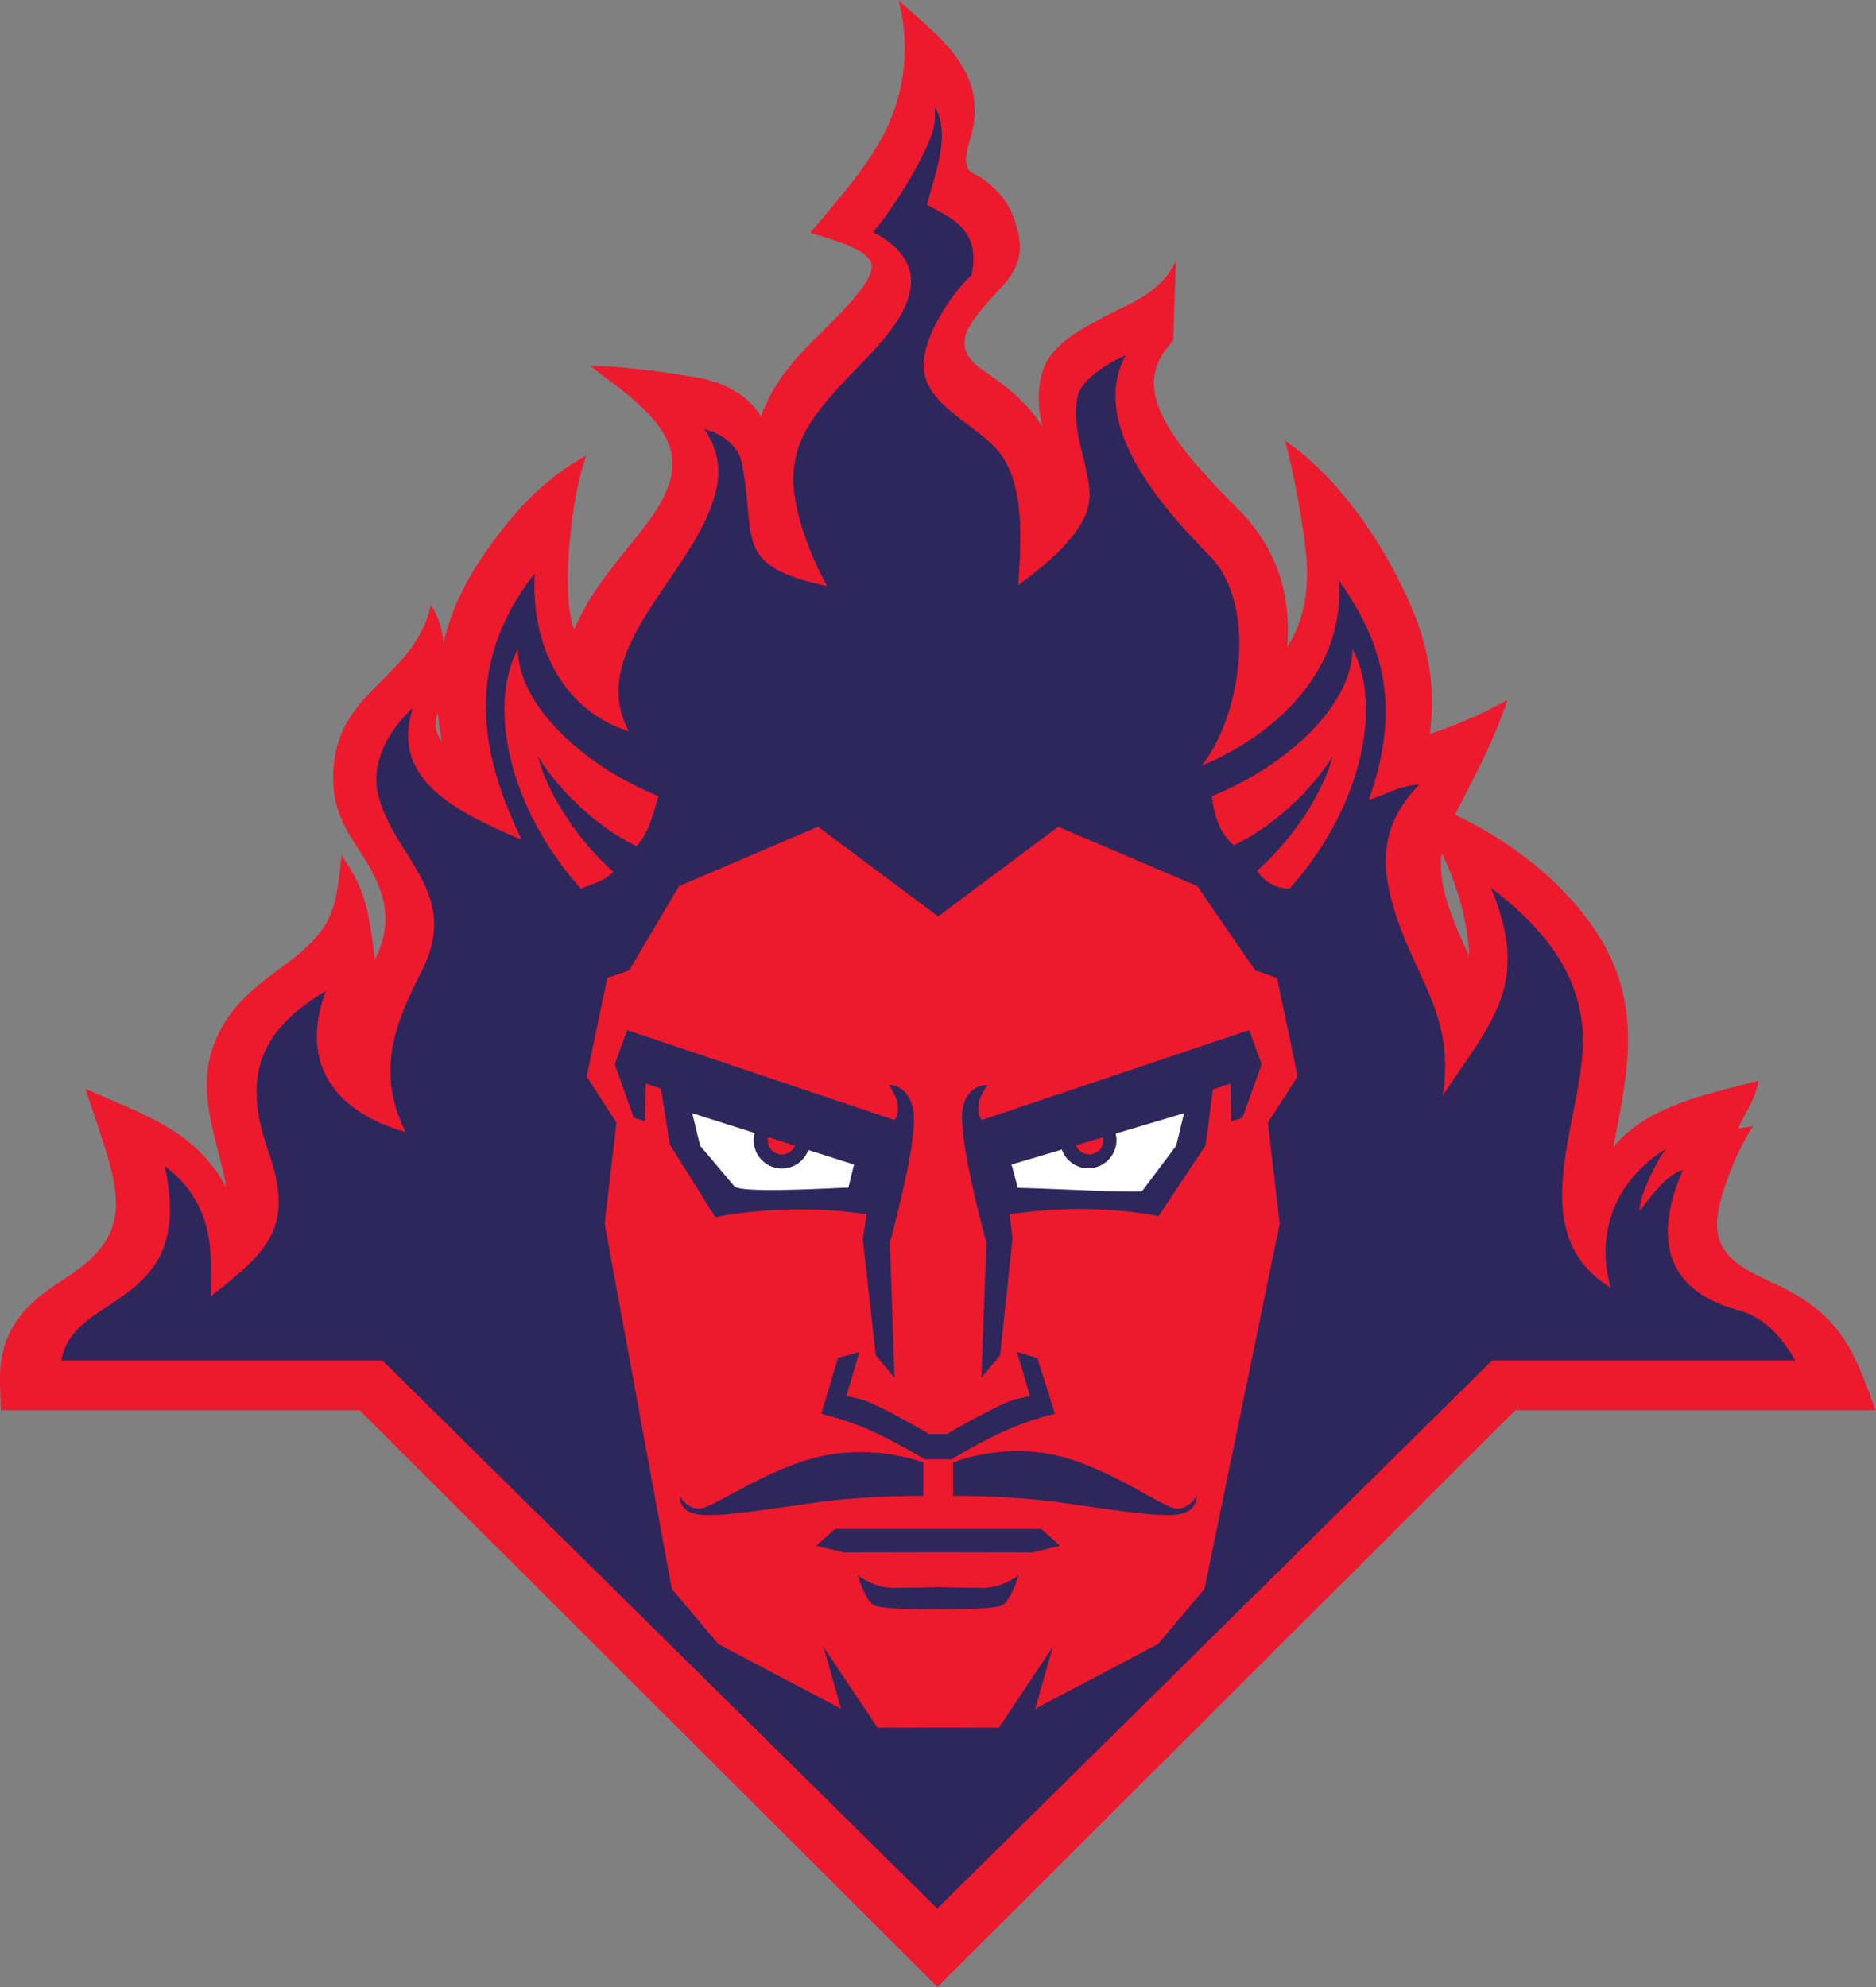
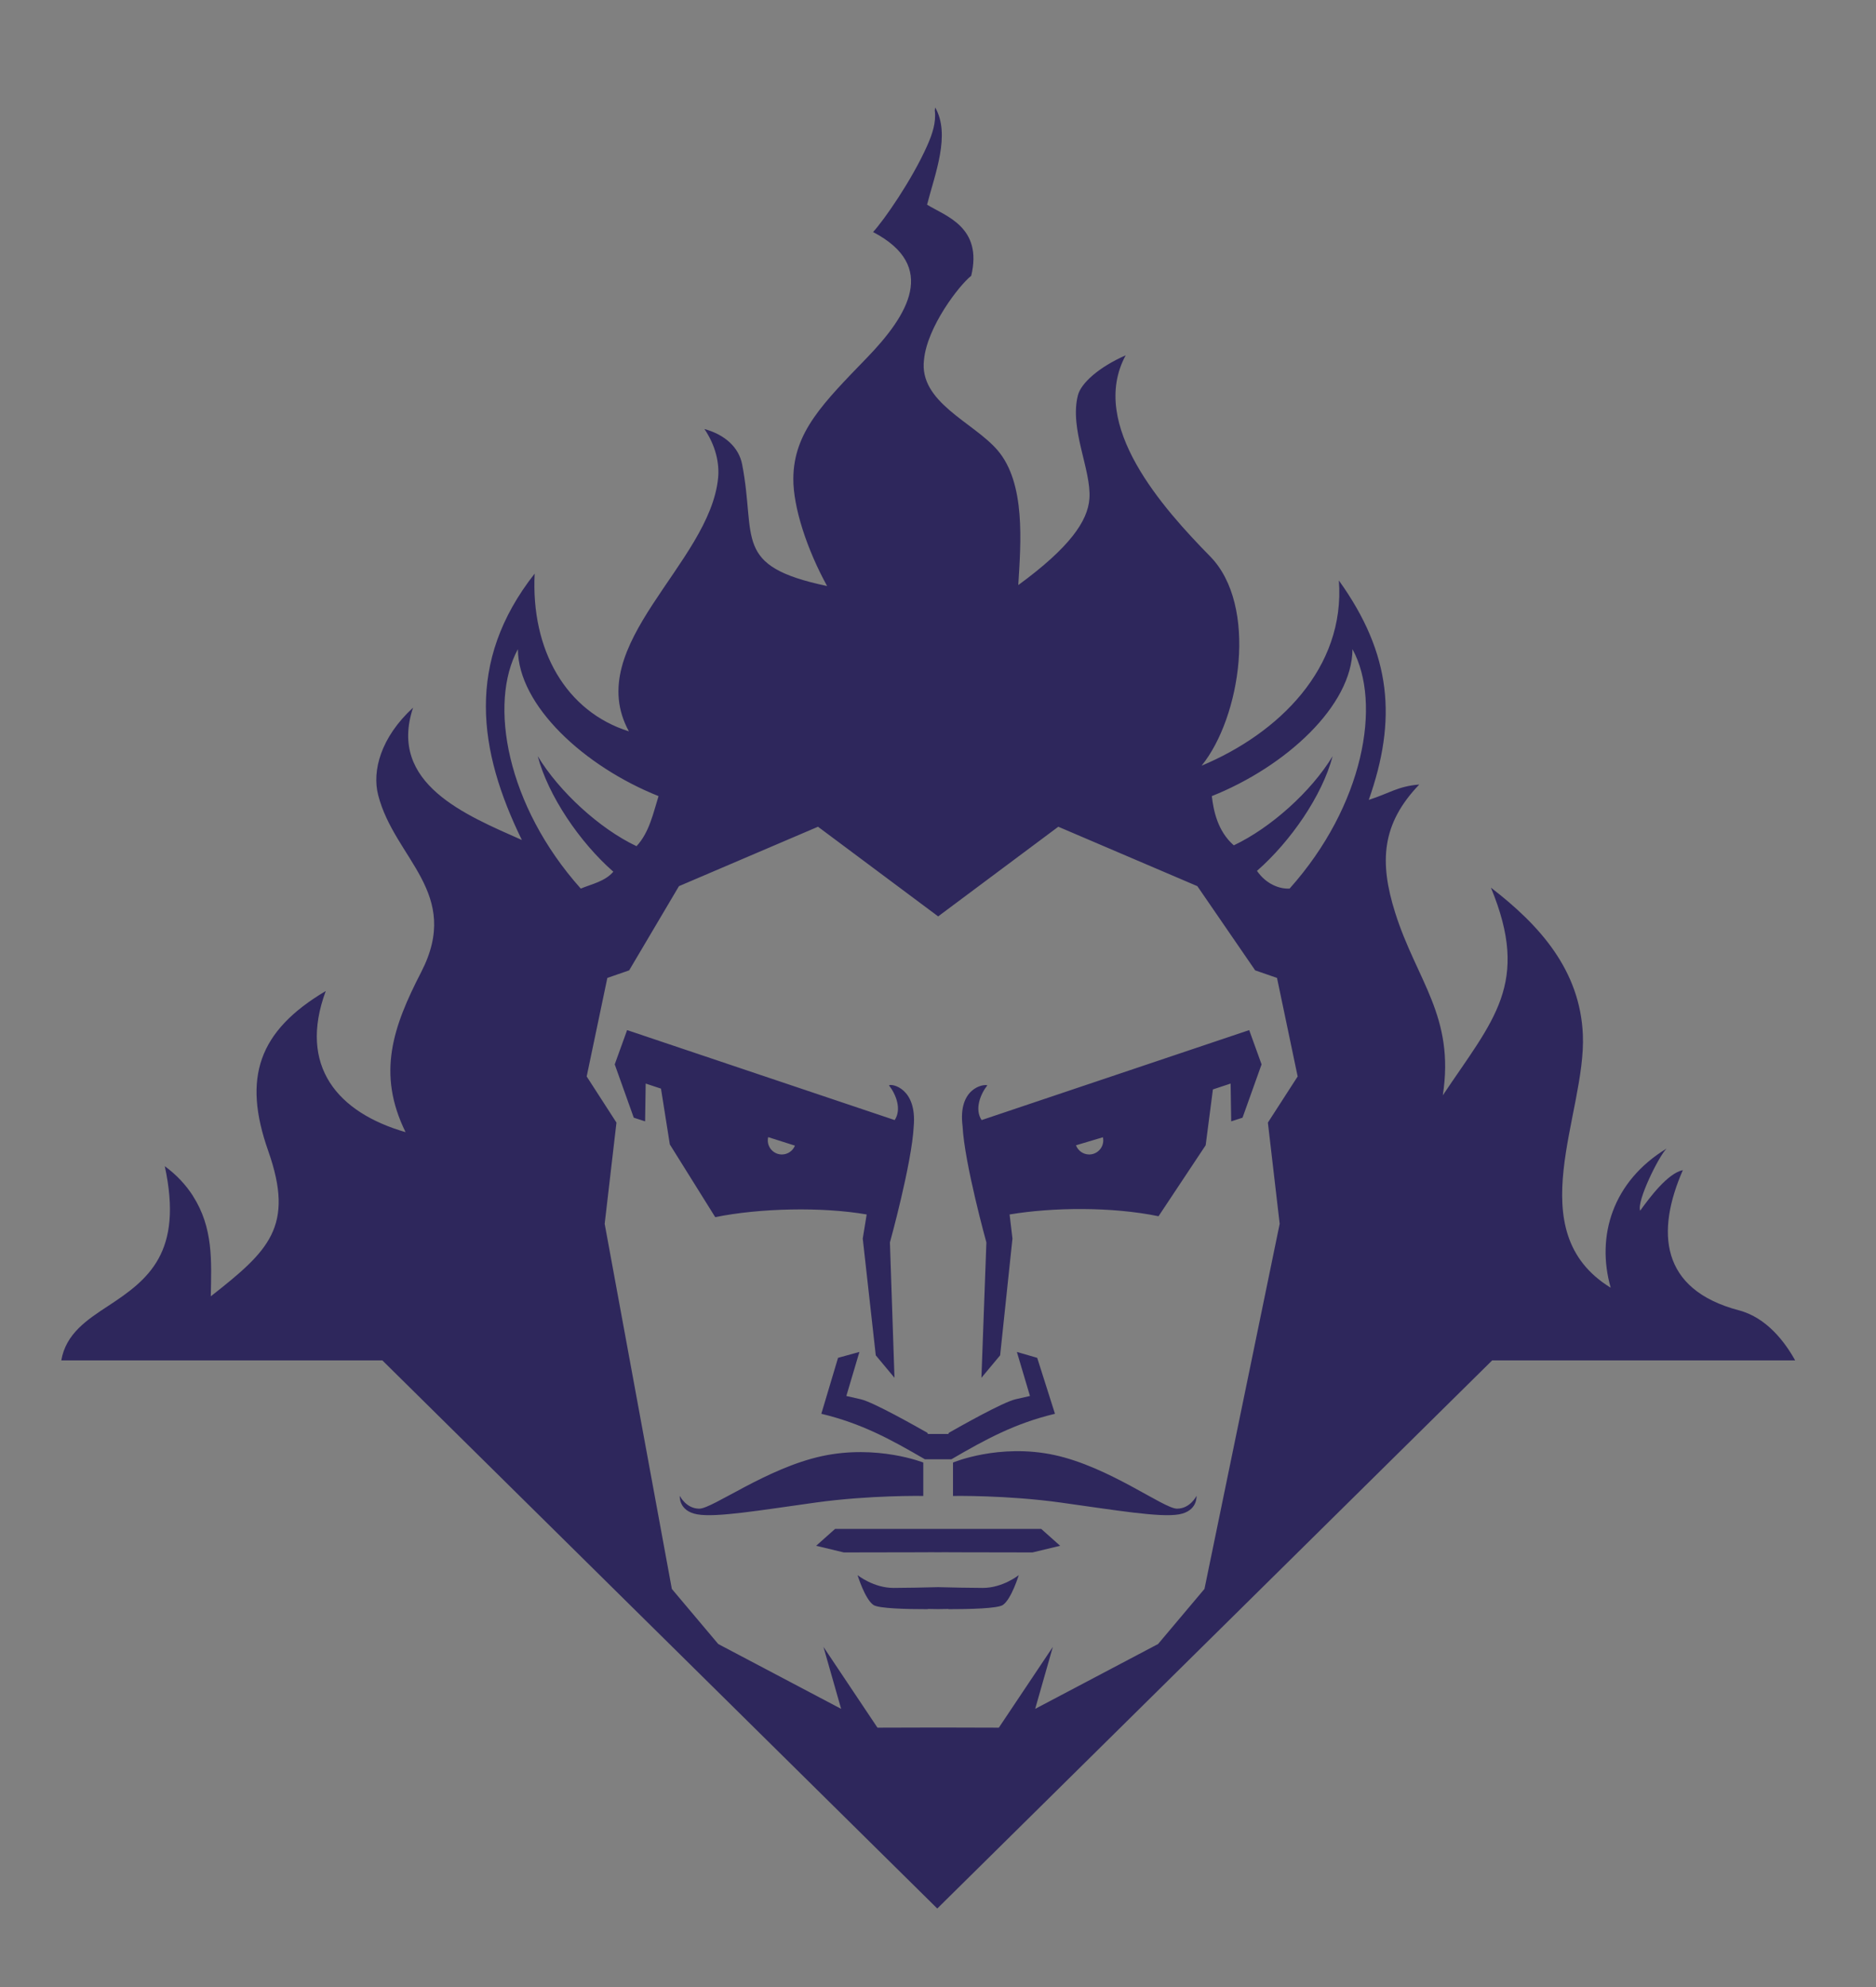
<svg xmlns="http://www.w3.org/2000/svg" viewBox="0 0 709.44 751.44" height="751.44" width="709.44" xml:space="preserve" id="svg2" version="1.1">
  <rect x="0" y="0" width="709.44" height="751.44" fill="#808080" stroke="none" />
  <defs id="defs6" />
  <g transform="matrix(1.333,0,0,-1.333,0,751.44)" id="g10">
    <g transform="scale(0.1)" id="g12">
-       <path id="path14" style="fill:#ed192d;fill-opacity:1;fill-rule:nonzero;stroke:none" d="M 4299,1636.39 2716.09,56.445 2687.66,28.066 2659.53,0 2631.4,28.066 2602.97,56.445 1020.05,1636.39 H 2.301 L 1.156,1675.29 0,1714.61 c -2.5,85.55 22.242,145.68 61.051,193.42 37.164,45.72 84.742,76.91 133.097,108.61 94.004,61.6 129.829,122.15 134.325,189.08 4.812,71.78 -24.02,156.66 -57.629,257.5 l -28.27,84.83 82.02,-35.61 c 56.812,-24.67 111.054,-47.87 162.047,-80.06 46.894,-29.59 89.254,-65.78 124.898,-115.58 h 0.984 l 11.797,-18.44 c 6.285,-9.82 12.129,-19.86 17.539,-30.12 -4.711,32.13 -13.621,66.53 -22.761,101.82 -23.344,90.17 -47.977,185.31 -19.953,280.43 35.816,121.58 121.058,184.39 202.882,244.66 142.192,104.75 150.633,155.14 167.043,315.26 72.39,-101.83 77.9,-169.59 94.48,-295.91 57.17,114.55 25.88,203.04 -40.91,304.98 -46.71,71.31 -91.452,139.62 -73.402,264.77 29.067,201.57 227.502,235.32 273.062,436.61 21.38,-32.4 33.34,-68.58 35.85,-108.52 21.17,91.75 60.15,171.5 109.93,244.61 80.07,117.62 170.85,220.57 295.51,287.98 -42.19,-107.13 -74.41,-395.6 -34.35,-494.46 33.67,86.23 98.12,166.25 157.83,240.35 14.84,18.42 29.38,36.47 42,52.76 65.98,85.23 88.27,152.38 74.99,210.97 -23.24,102.48 -148.42,180.72 -228.78,244.24 54.8,2.26 197.03,-13.79 304.56,-33.05 70.75,-12.67 140.92,-46.7 178.91,-109.98 31.14,86.41 83.4,150.25 147.07,213.81 74.56,74.43 170.2,165.39 167.35,213.06 -2.99,50.07 -127.04,78.14 -174.3,94.31 75.11,90.15 158.1,180.48 211.37,285.51 40.85,80.52 80.82,214.77 39.05,373.35 119.77,-107.23 261.5,-206.37 202.31,-395.8 -7.38,-23.63 -23.78,-77 5.96,-92.49 61.67,-32.12 96.93,-75.34 115.08,-120.19 68.96,-170.4 -50.8,-194.72 -122.19,-316.08 -30.65,-52.1 -9.25,-91.75 34.43,-121.56 64.51,-44.02 133.73,-95.7 172.71,-165.28 -11.11,50.94 -18.15,103.4 1.86,163.43 24.06,72.19 104.95,114.79 184.82,156.84 55.38,29.17 148.77,59.73 191.63,151.58 l -7.45,-225.18 c -69.18,-74.24 -68.81,-145.08 -21.73,-231.11 47.13,-86.14 133.57,-173.88 207.6,-249.02 108.08,-109.71 148.97,-238.98 137.5,-389.32 49.44,75.51 61.51,166.05 54.29,254.95 -5.99,73.7 -35.41,244.21 -61.21,330.92 152.07,-103.68 274.45,-284.59 349.65,-450.38 55.09,-121.45 81.41,-247.67 61.58,-382.48 109.25,38.33 144.38,55.97 220.51,96.71 -40.1,-120.66 -92.85,-214.95 -149.04,-325.39 149.19,-71.21 291.84,-177.13 387.47,-312.66 147.98,-209.74 107,-400.09 61.88,-630.09 99.05,119.44 273.81,151.16 412.48,188.26 -15.43,-69.51 -40.05,-89.47 -58.12,-135.83 l 42.54,6.85 c -40.31,-56.91 -96.58,-191.13 -102.29,-265.68 -8.31,-108.83 87.27,-145.76 169.49,-184.53 185.3,-87.35 220.64,-192.68 279.74,-355.88 H 4299 Z m -208.97,1580.13 c -9.42,-70.7 11.01,-152.81 78.39,-291.58 -4.9,100.33 -33.8,201.99 -78.39,291.58 z m -2847.25,397.86 c -12.53,-30.8 -7.71,-54.77 10.78,-81.53 -5.16,26.93 -8.8,54.16 -10.78,81.53 v 0" />
-       <path id="path16" style="fill:#ed192d;fill-opacity:1;fill-rule:nonzero;stroke:none" d="M 4282.63,1676.39 2687.96,84.727 2659.53,56.348 2631.1,84.727 1036.44,1676.39 H 41.156 L 40,1715.7 c -4.371,149.26 84.324,207.39 176.023,267.5 212.844,139.5 162.747,282.66 92.79,492.52 111.164,-48.26 212.511,-90.97 281.601,-198.92 h 0.156 c 32.52,-50.82 51.2,-105.82 59.918,-160.73 105.828,131.88 -67.23,339.32 -13.062,523.17 64.308,218.31 321.043,234.97 357.73,436.02 l 31.984,-184.62 c -68.562,-83.14 -99.706,-250.29 -8.79,-329.76 -6.36,38.2 -5.32,77.62 1.79,118.63 12.83,74.03 45.66,152.64 90.07,238.77 26.61,51.62 29.54,109.68 19.26,163.93 -30.37,160.33 -167.81,208.46 -140.7,396.42 26.8,185.81 180.44,190.55 229.06,340.93 l 5.9,-156.17 c -49.57,-77.24 -25.22,-127.19 10.31,-170.76 22.45,-27.54 55.43,-51.65 92.81,-73.23 -38.41,103.47 -55.06,210.96 -41.03,321.34 28.82,226.85 170.45,379.16 324.02,531.63 -24.21,-191.37 -100.52,-358.96 36.2,-526.62 6.69,134.54 128.6,262.39 214.59,373.45 147.92,191.08 97.65,311.31 -78.03,445.62 105.8,-15.9 250.5,-21.77 325.72,-107.37 85.1,-96.86 1.74,-260.26 102.86,-317.61 -19.62,52.71 -36.55,126.46 -32.07,219.06 6.66,137.76 125.57,260.76 218.77,357.16 41.28,42.7 135.43,130.99 109.3,201.43 -16.63,44.81 -97.14,63.6 -140.39,78.4 136.01,163.25 266.34,317.02 225.59,547.91 86.83,-87.92 166.45,-146.8 121.1,-291.92 -14.77,-47.28 -27.64,-112.08 25.64,-139.84 123.5,-64.32 119.97,-177.11 96.19,-237.68 -112.6,-119.35 -159.88,-176.98 -136.47,-254.77 17.1,-56.82 109.27,-73.13 196.43,-174.81 58.43,-68.18 77.66,-178.42 83.49,-259.34 100.58,141.47 -27.65,250.93 18.65,389.89 34.55,103.67 250.85,147.3 312.09,237.3 L 3294,4696.52 c -83.41,-89.51 -72,-184.76 -22.28,-275.62 54.62,-99.81 155.47,-197.99 235.28,-279.4 118.14,-120.5 127.12,-314.23 80.34,-467.67 64.84,52.66 107.8,109.98 131.72,171.38 52.46,134.69 28.07,283.13 -25.26,462.39 215,-253.74 386.36,-508.72 310.7,-807.75 85.12,12.51 218.83,88.35 219.13,88.33 -154.78,-322.39 -266.77,-329.82 -79.63,-704.12 22.81,-45.63 31.79,-102.99 34.37,-155.31 72.44,173.16 5.65,424.02 -90.23,571.74 l 82.74,-39.49 c 146.38,-88.77 246.5,-178.49 311.53,-270.68 66.71,-94.55 96.28,-191 100.52,-291.08 7.41,-175.24 -81.12,-344.01 -59.62,-519.69 33.49,172.36 173.99,297.4 346.48,326.91 l 72.73,19.48 c -18.09,-16.55 -71.65,-119.67 -84.08,-132.31 l 71.81,20.35 c -74.46,-105.13 -164.92,-293.73 -29.76,-389.45 140.64,-99.61 268.57,-83.59 343.78,-293.96 l 19.62,-54.18 h -981.26 v 0" />
      <path id="path18" style="fill:#2e275c;fill-opacity:1;fill-rule:evenodd;stroke:none" d="m 2652.01,5323.69 c 0.45,2.96 0.78,5.83 1.03,8.63 44.37,-77.17 -0.59,-188.36 -22.99,-275.82 51.91,-32.17 158.5,-63 125.27,-201.71 -34.89,-27.61 -125.02,-145.2 -133.94,-238.11 -15.11,-120.9 140.21,-177.02 208.58,-256.77 80.43,-93.86 66.11,-263.34 58.85,-382.63 146.07,106.82 197.42,181.88 201.83,245.5 5.67,81.81 -57.26,196.77 -32.6,293.13 8.61,33.66 58.35,79.27 135.46,113.22 -106.79,-197.73 106.62,-434.79 239.61,-570.44 136.38,-139.1 86.73,-457.12 -24.23,-593.78 217.86,91.13 408.15,276.25 389.45,525.45 150.05,-209.15 165.13,-394.77 84.82,-622.47 57.26,18.14 82.68,38.84 143.27,43.55 -106.99,-111.37 -113.87,-219.37 -68.38,-363.6 60.65,-192.32 169.76,-293.86 135.15,-518.13 143.42,214.7 249.32,316.58 136.49,589.18 138.23,-106.23 253.07,-234.05 260.84,-417.44 9.54,-225.45 -181.71,-557.45 78.92,-717.58 -41.6,146.56 5.32,301.38 158.5,394.74 -22.26,-21.93 -85.21,-149.53 -74.85,-176.21 28.04,39.1 78.98,106.51 121.13,115.08 -76.17,-173.89 -65.29,-338.67 159.05,-397.75 79.67,-20.98 131.66,-91.74 159.5,-142 h -859.5 L 2659,222.637 1084.73,1777.73 H 173.895 c 13.093,75.9 72.683,114.98 134.019,155.18 112.66,73.85 212.637,150.78 159.57,395.8 34.2,-25.16 60.411,-53.87 80.067,-84.57 h -0.153 c 57.84,-90.39 52.543,-183.77 50.582,-284.69 163.653,128.75 238.961,196.92 162.86,412.87 -72.91,206.84 -28.199,339.67 163.285,453.29 -78.699,-213.03 33.578,-344.73 226.485,-400.38 -82.07,166.63 -35.67,298.99 44.25,454.01 116.21,225.44 -75.5,320.6 -122.07,502.48 -17.52,68.43 7.01,163.06 99.07,247.86 -71.92,-216.23 151.18,-305.37 308.71,-375.51 -123.8,253.17 -160.68,505.4 36.26,755.79 -10.85,-217.07 88.86,-391.37 267.33,-447.56 -134.36,245.97 230.11,475.48 253.16,719.61 3.87,40.95 -6.86,91.05 -38.89,138.13 57.86,-15.86 97.57,-51.73 106.96,-100.06 40.82,-210.28 -28.73,-288.6 241.07,-345.37 -57.06,103.77 -96.32,223.19 -95.78,304.83 0.87,131.64 84.52,214.25 208.89,342.9 116.42,120.41 202.75,259.55 17.29,356.55 30.44,32.93 110.12,147.08 153.81,245.54 14.27,32.15 25.6,65.74 21.34,99.26 z M 2255.2,2386.99 c -5.92,-14.67 -20.32,-25.08 -37.06,-25.08 -21.99,0 -39.94,17.95 -39.94,39.95 0,3.18 0.39,6.3 1.1,9.27 l 75.9,-24.14 z m 1403.34,729.26 c 210.71,235.82 262.18,525.63 178.39,679.2 -0.88,-160.06 -188.87,-333 -399.05,-416.86 4.78,-41.37 16.51,-99.55 62.33,-139.65 104.63,49.44 219.83,152.61 280.43,253.01 -29.73,-112.34 -118.88,-241.44 -214.66,-325.47 26.89,-38.91 65.37,-51.71 92.56,-50.23 z m -2010.92,0 c -210.71,235.82 -262.18,525.63 -178.4,679.2 0.9,-160.06 188.89,-333 399.06,-416.86 -14.59,-46.22 -25.96,-103.18 -62.54,-142.03 -104.63,49.45 -219.62,154.99 -280.23,255.39 29.74,-112.34 118.68,-243.81 214.47,-327.85 -23.76,-27.65 -61.27,-34.92 -92.36,-47.85 z m 75.37,-253.43 61.89,21.42 141.3,238.92 394.45,168.55 340.87,-254.35 340.86,254.35 394.46,-168.55 164.09,-238.92 61.89,-21.42 58.62,-279.56 -84.48,-130.9 33.44,-287.18 -213.36,-1035.84 -131.65,-156.313 -348.61,-183.906 50.1,175.762 -153.18,-229.121 -172.18,0.468 -172.2,-0.468 -153.17,229.121 50.1,-175.762 -348.61,183.906 -131.66,156.313 -190.55,1035.84 33.44,287.18 -84.47,130.9 58.61,279.56 z m 969.17,-1290.32 -1.77,-3.46 c -19.27,0 -38.55,0 -57.8,0 l -1.98,3.46 c -29.09,16.45 -152.72,86.76 -188.75,94.94 -40.85,9.3 -40.85,9.3 -40.85,9.3 l 37.13,124.96 -60.63,-16.72 -47.43,-158.73 c 113.07,-27.11 195.19,-71.56 293.73,-129.04 25.1,0 50.24,0 75.37,0 98.55,57.48 180.66,101.93 293.73,129.04 l -50.4,158.73 -57.67,16.72 37.14,-124.96 c 0,0 0,0 -40.85,-9.3 -36.03,-8.18 -159.87,-78.48 -188.97,-94.94 z m -1.67,-272.91 h -321.45 l -53.65,-47.83 78.49,-18.87 238.58,0.43 v 0.1 l 29.04,-0.04 29.02,0.04 v -0.1 l 238.59,-0.43 78.49,18.87 -53.65,47.83 h -263.46 z m -29,-165.2 c -37.08,-0.95 -91.45,-2.2 -126.37,-2.2 -57.19,0 -102.28,36.31 -102.28,36.31 0,0 20.89,-68.21 45.09,-84.69 14.71,-10.04 94.34,-11.93 154.47,-11.88 v 0.63 c 7.08,-0.16 17.14,-0.31 29.08,-0.45 11.95,0.14 22.03,0.29 29.11,0.45 v -0.63 c 60.12,-0.05 139.75,1.84 154.47,11.88 24.2,16.48 45.08,84.69 45.08,84.69 0,0 -45.08,-36.31 -102.28,-36.31 -34.91,0 -89.3,1.25 -126.37,2.2 z m 732.96,259.11 c 0,0 -17.54,-36.45 -55.32,-36.45 -37.77,0 -191.59,118.48 -348.11,152.23 -156.52,33.73 -287.39,-21.33 -287.39,-21.33 v -94.79 c 0,0 151.1,2.72 306.28,-18.88 155.17,-21.58 280.65,-42.85 334.62,-33.42 53.98,9.45 49.92,52.64 49.92,52.64 z m 130.56,1072.75 54.02,151.27 -35.11,97.25 -759.1,-255.28 c -20.31,30.47 -4.03,72.58 16.2,98.6 -9.91,4.25 -84.13,-7.15 -70.23,-116.16 5.4,-105.35 67.54,-329.57 67.54,-329.57 l -14.07,-383.98 53.08,63.69 34.95,331.21 -8.1,68.42 c 122.96,20.59 290.27,22.19 422.5,-5.02 l 133.73,201.41 20.55,158.37 50.24,16.63 1.65,-107.23 32.15,10.39 z M 1928.53,1393.5 c 0,0 17.54,-36.45 55.32,-36.45 37.78,0 191.6,115.37 348.12,149.1 156.51,33.73 287.39,-18.2 287.39,-18.2 v -94.79 c 0,0 -151.11,2.72 -306.29,-18.88 -155.16,-21.58 -280.64,-42.85 -334.62,-33.42 -53.97,9.45 -49.92,52.64 -49.92,52.64 z m -130.55,1072.75 -54.03,151.27 35.12,97.25 759.09,-255.28 c 20.32,30.47 4.02,72.6 -16.2,98.6 8.06,5.39 79.57,-8.17 70.24,-116.16 -5.41,-105.35 -67.54,-329.57 -67.54,-329.57 l 12.93,-383.98 -53.08,63.69 -36.94,331.21 11.13,68.42 c -126.63,22.03 -303.13,18.1 -429.63,-7.6 l -128.78,206.27 -25.12,158.38 -43.4,14.34 -1.65,-107.23 -32.14,10.39 z m 1330.91,-55.51 c 0.66,-2.85 1.01,-5.84 1.01,-8.88 0,-22.02 -17.94,-39.95 -39.94,-39.95 -17.12,0 -31.78,10.88 -37.44,26.06 l 76.37,22.77 v 0" />
-       <path id="path20" style="fill:#ffffff;fill-opacity:1;fill-rule:evenodd;stroke:none" d="m 3359.02,2478.91 -193.75,-57.66 c 1.44,-6 2.21,-12.27 2.21,-18.71 0,-44 -35.89,-79.9 -79.9,-79.9 -34.62,0 -64.21,22.22 -75.27,53.12 l -142.65,-42.44 17.82,-66.09 c 117.34,-2.82 322.79,-14.93 352.53,-9.48 l 96.71,128.81 22.3,92.35 v 0" />
-       <path id="path22" style="fill:#ffffff;fill-opacity:1;fill-rule:evenodd;stroke:none" d="m 1963.96,2478.91 177.05,-56.18 c -1.81,-6.66 -2.78,-13.67 -2.78,-20.87 0,-44.03 35.9,-79.91 79.91,-79.91 34.38,0 63.8,21.92 75.03,52.5 l 129.65,-41.13 -15.93,-65.23 c -102.19,-4.83 -293.14,-14.28 -322.17,1.89 l -98.45,116.58 -22.31,92.35 v 0" />
    </g>
  </g>
</svg>